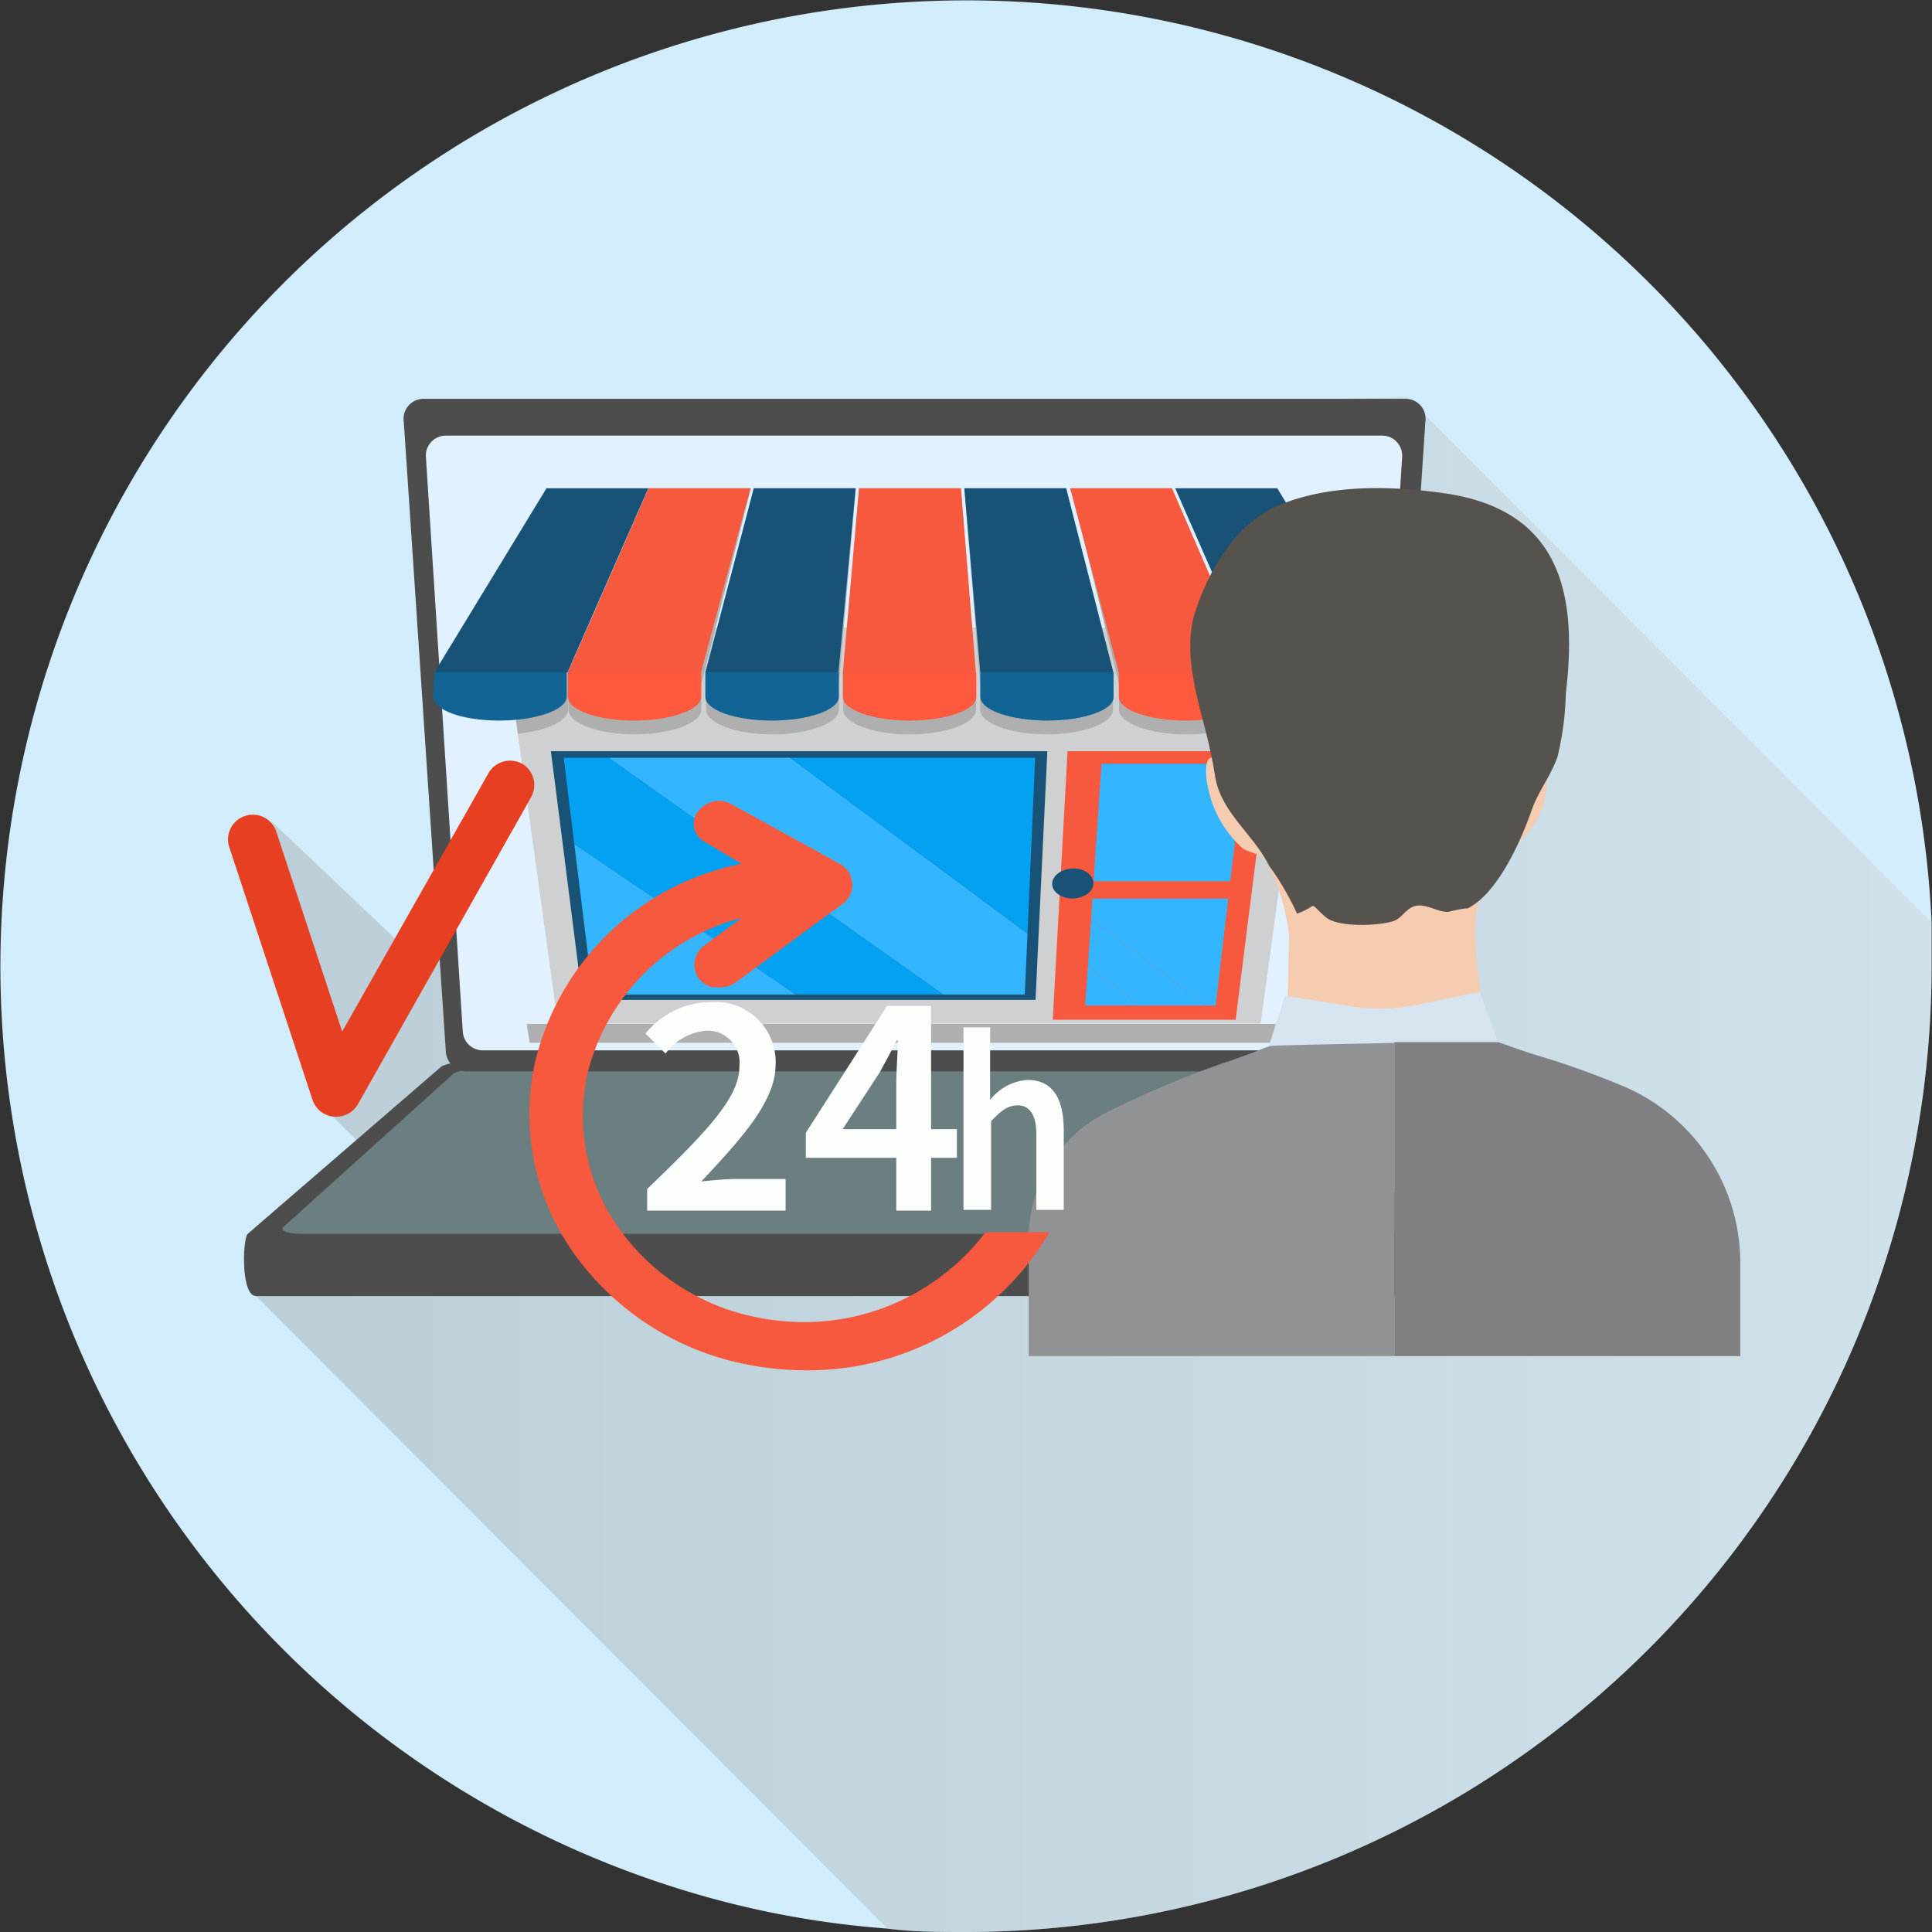
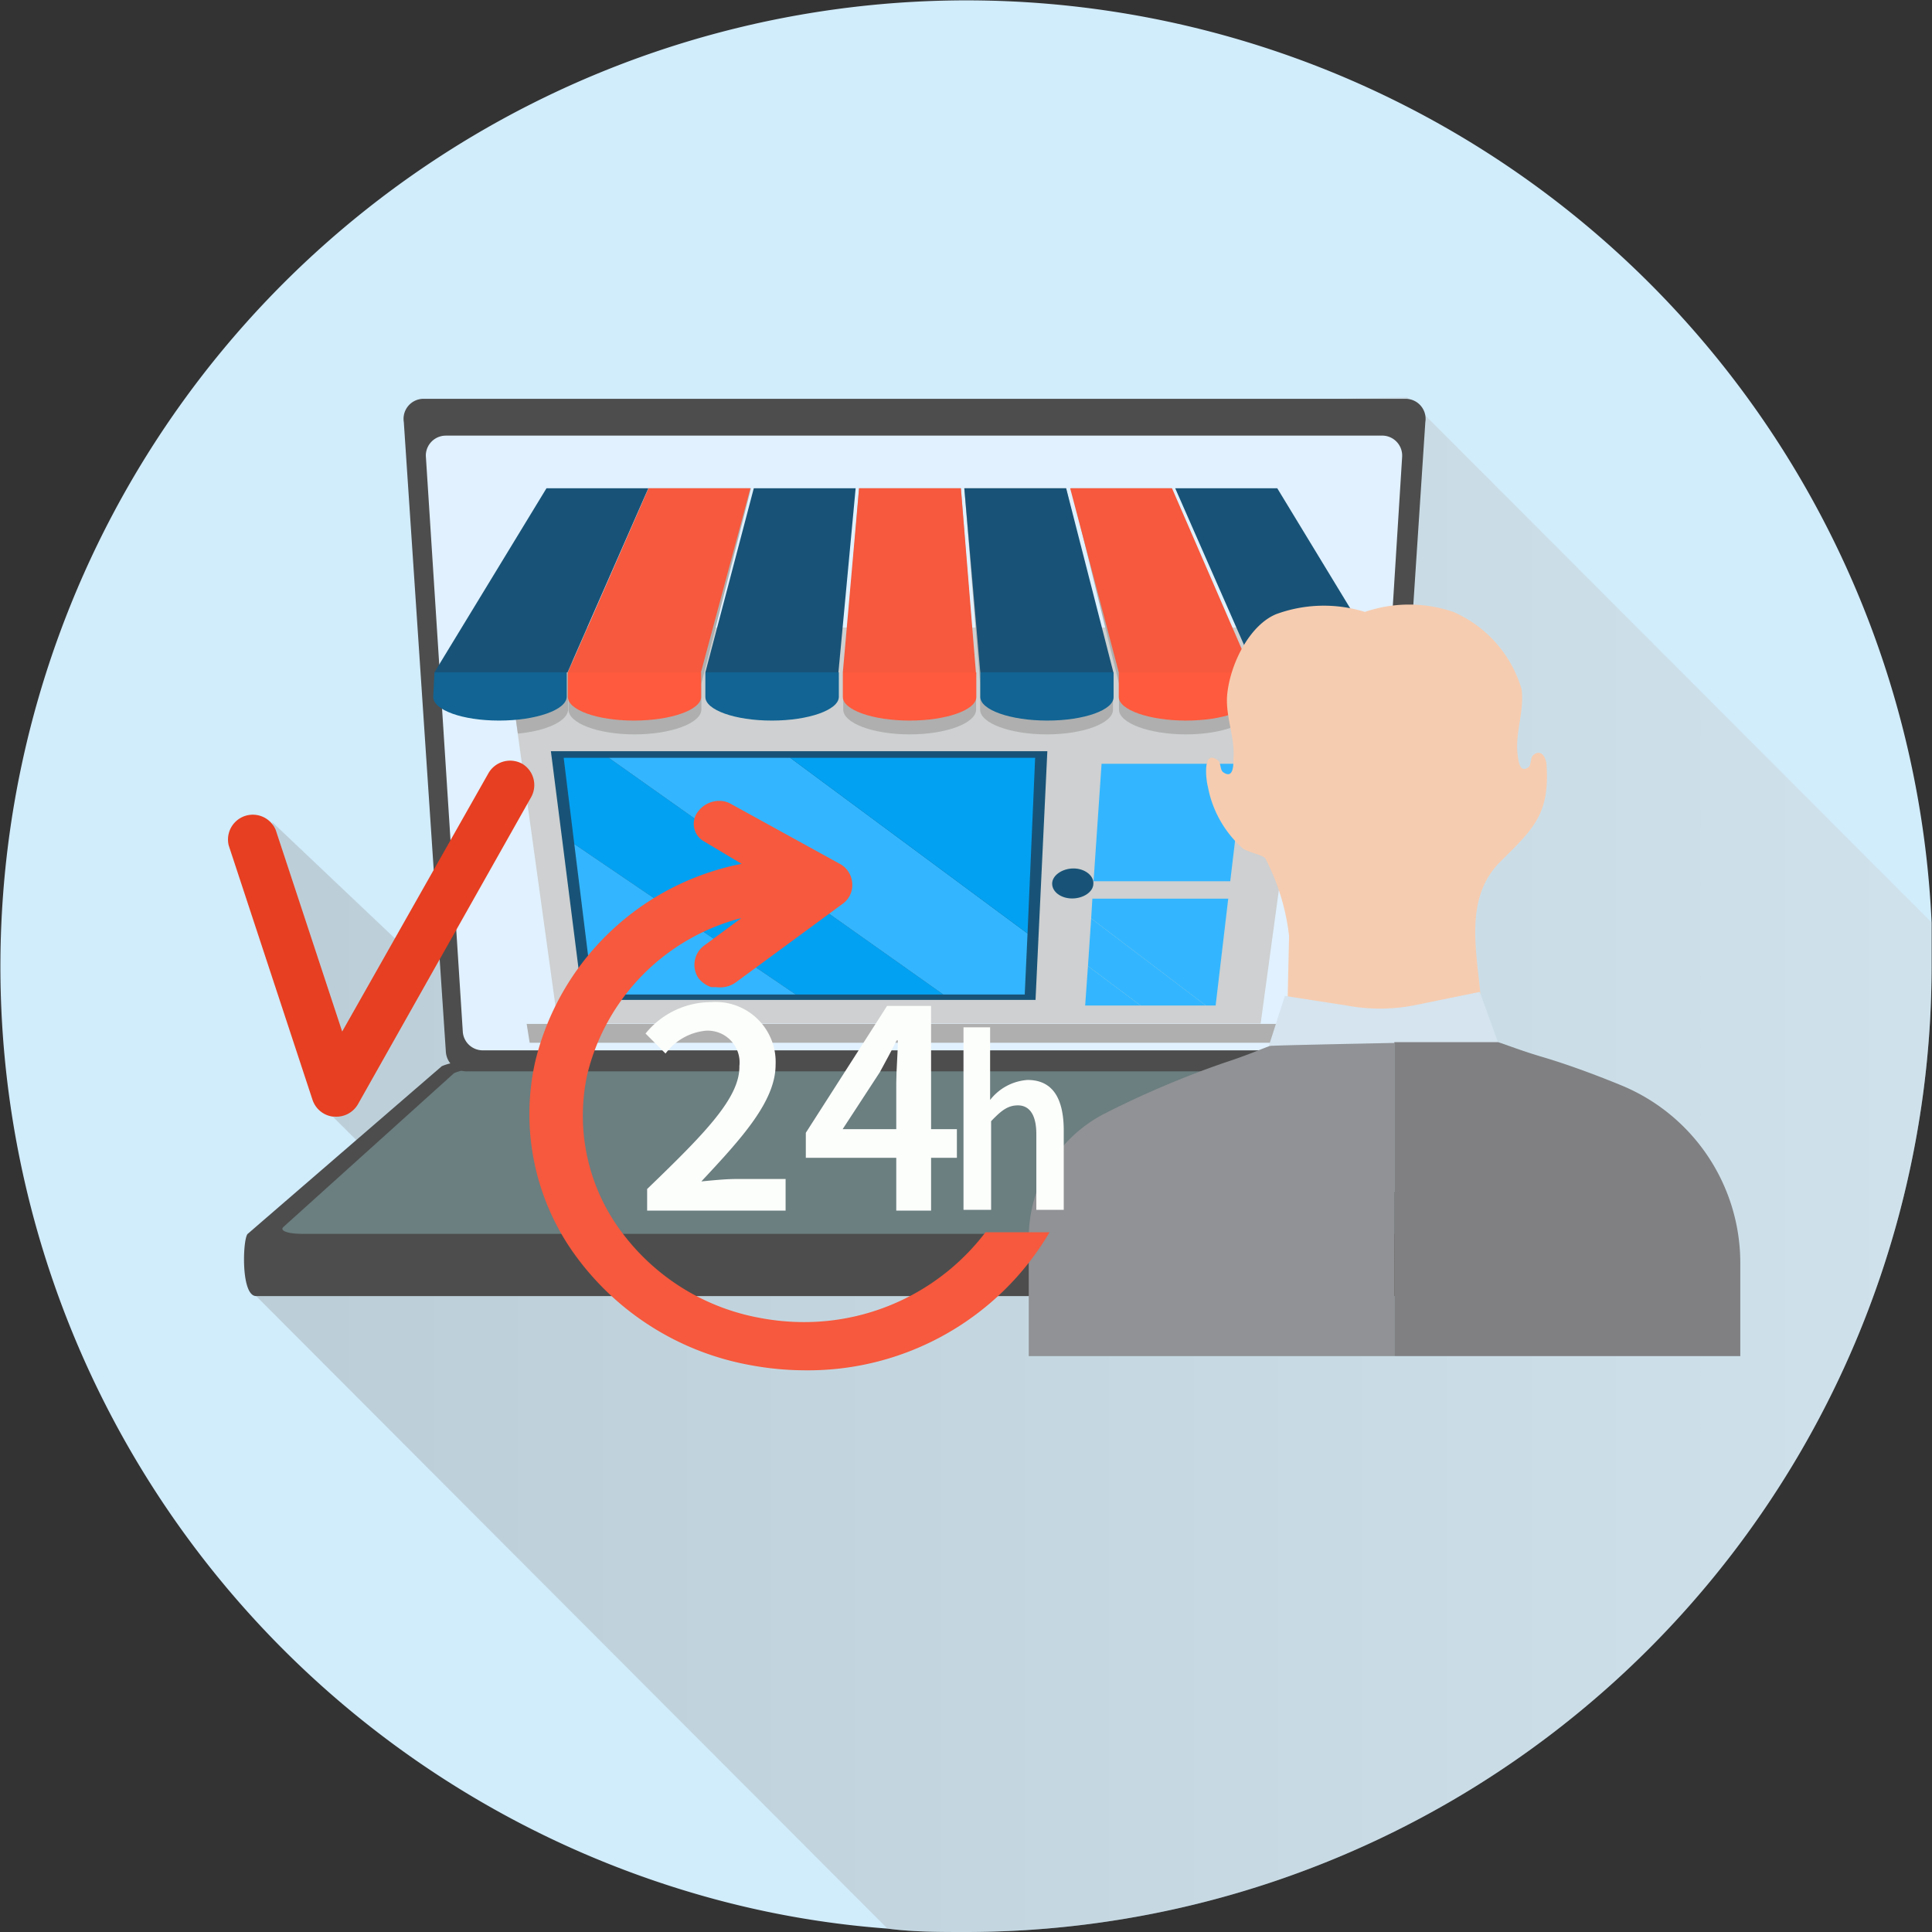
<svg xmlns="http://www.w3.org/2000/svg" viewBox="0 0 96.55 96.55">
  <rect x="0" y="0" width="96.55" height="96.55" fill="#333333" stroke="none" />
  <defs>
    <style>.cls-1{isolation:isolate;}.cls-2{fill:#d1ecfb;}.cls-3{mix-blend-mode:multiply;opacity:0.31;fill:url(#Новый_образец_градиента_3);}.cls-4{fill:#4d4d4d;}.cls-5{fill:#6b7e80;}.cls-6{fill:#e1f1ff;}.cls-7{fill:#ced0d1;}.cls-8{fill:#afafaf;}.cls-9{fill:#f6593d;}.cls-10{fill:#ff5a3d;}.cls-11{fill:#185377;}.cls-12{fill:#116493;}.cls-13{fill:#03a1f2;}.cls-14{fill:#33b6ff;}.cls-15{fill:#e73f21;}.cls-16{fill:#f6ccb0;}.cls-17{fill:#56534e;}.cls-18{fill:#d5e4ef;}.cls-19{fill:#909295;}.cls-20{fill:#808082;}.cls-21{fill:#fcfefb;}</style>
    <linearGradient id="Новый_образец_градиента_3" x1="30.27" y1="79.44" x2="114.02" y2="79.44" gradientUnits="userSpaceOnUse">
      <stop offset="0" stop-color="#8c8c8c" />
      <stop offset="1" stop-color="#ccc" />
    </linearGradient>
  </defs>
  <g class="cls-1">
    <g id="_1" data-name="1">
      <g id="_7" data-name="7">
        <path class="cls-2" d="M114,69.14v.36a48.28,48.28,0,0,1-48.27,48.28c-1.32,0-2.62,0-3.91-.17A46.23,46.23,0,0,1,52.68,116,48.28,48.28,0,1,1,114,67.33C114,67.93,114,68.53,114,69.14Z" transform="translate(-17.47 -21.23)" />
        <path class="cls-3" d="M114,69.14v.36a48.28,48.28,0,0,1-48.27,48.28c-1.32,0-2.62,0-3.91-.17L30.27,86l7.24-5.57L34.07,77l-3-14.69,6.14,5.82,3-2.67,1-23.3,46.58-1.08L114,67.33C114,67.93,114,68.53,114,69.14Z" transform="translate(-17.47 -21.23)" />
        <g id="_7-2" data-name="7">
          <g id="_7-3" data-name="7">
            <path class="cls-4" d="M96.07,86H30.27c-.78,0-.67-2.89-.42-3.11l9.7-8.38a2.65,2.65,0,0,1,1.2-.2H85.59a2.71,2.71,0,0,1,1.2.2l9.7,8.38C96.74,83.15,96.85,86,96.07,86Z" transform="translate(-17.47 -21.23)" />
            <path class="cls-5" d="M85,74.67H41.32a2.51,2.51,0,0,0-1.16.19l-8.52,7.68c-.22.19.2.35.93.35h61.2c.73,0,1.15-.16.93-.35l-8.52-7.68A2.54,2.54,0,0,0,85,74.67Z" transform="translate(-17.47 -21.23)" />
            <path class="cls-4" d="M85.59,74.77H40.75a1.05,1.05,0,0,1-1-1L37.65,42.32a1,1,0,0,1,1-1.16H87.7a1,1,0,0,1,1,1.16L86.63,73.8A1.06,1.06,0,0,1,85.59,74.77Z" transform="translate(-17.47 -21.23)" />
            <path class="cls-6" d="M86.59,43H39.75a1,1,0,0,0-1,1L40.6,72.82a1,1,0,0,0,1,.9H84.74a1,1,0,0,0,1-.9l1.8-28.75A1,1,0,0,0,86.59,43Z" transform="translate(-17.47 -21.23)" />
            <polygon class="cls-7" points="25.14 31.36 27.88 51.15 63 51.15 65.7 31.36 25.14 31.36" />
            <path class="cls-8" d="M49.88,45.63l-4,9.76,0,1.3c0,.68,1.47,1.24,3.3,1.24s3.33-.56,3.34-1.24l0-1.3L55,45.63Z" transform="translate(-17.47 -21.23)" />
-             <path class="cls-8" d="M55.14,45.63l-2.38,9.76,0,1.3c0,.68,1.47,1.24,3.3,1.24h0c1.83,0,3.33-.56,3.33-1.24v-1.3l.85-9.76Z" transform="translate(-17.47 -21.23)" />
            <path class="cls-8" d="M65.49,45.63H60.4l-.79,9.76v1.3c0,.68,1.49,1.24,3.32,1.24s3.32-.56,3.32-1.24v-1.3Z" transform="translate(-17.47 -21.23)" />
            <path class="cls-8" d="M70.75,45.63H65.66l.79,9.76v1.3c0,.68,1.5,1.24,3.33,1.24s3.32-.56,3.31-1.24l0-1.3Z" transform="translate(-17.47 -21.23)" />
            <path class="cls-8" d="M76,45.63H71l2.39,9.76v1.3c0,.68,1.52,1.24,3.35,1.24h0c1.82,0,3.31-.56,3.29-1.24l0-1.3Z" transform="translate(-17.47 -21.23)" />
            <path class="cls-8" d="M79.55,52.19l.63,3.19,0,1.31c0,.54,1,1,2.24,1.17l.77-5.67Z" transform="translate(-17.47 -21.23)" />
            <path class="cls-8" d="M42.56,52.19l.79,5.7c1.43-.13,2.5-.63,2.51-1.2l0-1.31.64-3.19Z" transform="translate(-17.47 -21.23)" />
            <polygon class="cls-9" points="37.5 24.4 32.41 24.4 28.38 33.6 35.03 33.6 37.5 24.4" />
            <path class="cls-10" d="M45.85,54.83l0,1.23c0,.65,1.46,1.18,3.3,1.18s3.35-.53,3.36-1.18l0-1.23Z" transform="translate(-17.47 -21.23)" />
            <polygon class="cls-11" points="42.76 24.4 37.67 24.4 35.25 33.6 41.9 33.6 42.76 24.4" />
            <path class="cls-12" d="M52.72,54.83l0,1.23c0,.65,1.48,1.18,3.32,1.18h0c1.84,0,3.34-.53,3.35-1.18V54.83Z" transform="translate(-17.47 -21.23)" />
            <path class="cls-10" d="M59.59,54.83v1.23c0,.65,1.5,1.18,3.34,1.18s3.33-.53,3.33-1.18V54.83Z" transform="translate(-17.47 -21.23)" />
            <polygon class="cls-9" points="48.02 24.4 42.93 24.4 42.12 33.6 48.77 33.6 48.02 24.4" />
            <polygon class="cls-11" points="53.28 24.4 48.19 24.4 48.99 33.6 55.64 33.6 53.28 24.4" />
            <path class="cls-12" d="M66.46,54.83v1.23c0,.65,1.51,1.18,3.35,1.18s3.33-.53,3.31-1.18l0-1.23Z" transform="translate(-17.47 -21.23)" />
            <polygon class="cls-9" points="58.57 24.4 53.48 24.4 55.91 33.6 62.56 33.6 58.57 24.4" />
            <path class="cls-10" d="M80,54.83H73.38l0,1.23c0,.65,1.53,1.18,3.36,1.18h0c1.84,0,3.33-.53,3.31-1.18Z" transform="translate(-17.47 -21.23)" />
            <polygon class="cls-11" points="63.83 24.4 58.73 24.4 62.77 33.6 69.42 33.6 63.83 24.4" />
            <path class="cls-12" d="M86.89,54.83H80.24l0,1.23c0,.65,1.54,1.18,3.38,1.18S87,56.71,87,56.06Z" transform="translate(-17.47 -21.23)" />
            <polygon class="cls-11" points="32.4 24.4 27.31 24.4 21.71 33.6 28.36 33.6 32.4 24.4" />
            <path class="cls-12" d="M39.18,54.83l-.06,1.23c0,.65,1.45,1.18,3.29,1.18s3.36-.53,3.38-1.18l0-1.23Z" transform="translate(-17.47 -21.23)" />
            <polygon class="cls-11" points="39.45 37.54 29.89 37.54 27.53 37.54 28.11 42.08 29.11 49.97 39.74 49.97 47.48 49.97 51.75 49.97 51.9 46.78 52.34 37.54 39.45 37.54" />
            <polygon class="cls-13" points="28.17 37.87 28.7 42.18 39.77 49.7 47.14 49.7 30.42 37.87 28.17 37.87" />
            <polygon class="cls-14" points="39.49 37.87 30.42 37.87 47.14 49.7 51.21 49.7 51.35 46.65 39.49 37.87" />
            <polygon class="cls-13" points="51.73 37.87 39.49 37.87 51.35 46.65 51.73 37.87" />
            <polygon class="cls-14" points="29.63 49.7 39.77 49.7 28.7 42.18 29.63 49.7" />
-             <polygon class="cls-9" points="61.75 50.96 52.61 50.96 53.35 37.54 63.44 37.54 61.75 50.96" />
            <polygon class="cls-14" points="61.48 44.04 54.65 44.04 55.05 38.17 62.18 38.17 61.48 44.04" />
            <polygon class="cls-14" points="54.23 50.25 57 50.25 54.37 48.28 54.23 50.25" />
            <polygon class="cls-14" points="54.37 48.28 57 50.25 60.26 50.25 54.53 45.9 54.37 48.28" />
            <polygon class="cls-14" points="61.38 44.91 54.59 44.91 54.53 45.9 60.26 50.25 60.75 50.25 61.38 44.91" />
            <path class="cls-11" d="M72.11,65.39c0,.41-.5.74-1.06.74s-1-.33-1-.74.5-.76,1.07-.76S72.14,65,72.11,65.39Z" transform="translate(-17.47 -21.23)" />
            <polygon class="cls-8" points="64.68 52.11 26.47 52.11 26.32 51.17 64.82 51.17 64.68 52.11" />
            <path class="cls-15" d="M43.57,59.4a1.25,1.25,0,0,0-1.69.47L34.57,72.78,31.25,62.71a1.24,1.24,0,0,0-2.35.77L33.09,76.2a1.24,1.24,0,0,0,1,.83h.08a1.24,1.24,0,0,0,1.19-.62L44,61.09A1.24,1.24,0,0,0,43.57,59.4Z" transform="translate(-17.47 -21.23)" />
            <path class="cls-16" d="M94.76,59.51c0-.33-.22-.89-.65-.56-.19.15-.09.51-.27.63-.44.3-.49-.36-.53-.65-.13-1.1.35-2.17.2-3.26a6.09,6.09,0,0,0-3.41-3.86,6.83,6.83,0,0,0-4.42,0,6.92,6.92,0,0,0-4.43.11c-1.32.54-2.29,2.45-2.45,4-.11,1.09.4,2.14.31,3.25,0,.29,0,1-.5.66-.19-.12-.1-.48-.3-.62-.77-.55-.56,1.05-.48,1.32a5.45,5.45,0,0,0,1.76,3.11c.29.19.94.3,1.11.48A11.16,11.16,0,0,1,81.89,68l-.1,4.45,5.3,4.7,1.64-1.91,2.79-3.1c0-2.55-1.14-5.67.85-7.77C94,62.74,94.92,62,94.76,59.51Z" transform="translate(-17.47 -21.23)" />
-             <path class="cls-17" d="M77.83,58.2c.13.57.26,1.16.36,1.8.28,1.82,1.89,2.88,2.7,4.49a14,14,0,0,1,1.4,2.4c1.17-.43.47-.65,1.44.18.61.52,2.65.43,3.38.19.46-.16.64-.69,1.16-.77s1.07.34,1.61.31c-.12,0,1.09-.25.88-.15,1.53-.7,2.72-3.41,3.23-4.87.34-1,1-1.79,1.32-2.75a14.92,14.92,0,0,0,.41-3.13c.54-4.58,0-9.09-5.94-10-2.7-.4-5.83-.49-8.37.57-2.16.9-3.48,3.15-4.19,5.27S77.39,56.36,77.83,58.2Z" transform="translate(-17.47 -21.23)" />
            <path class="cls-18" d="M91.42,70.8l-3.33.68a9,9,0,0,1-3.32,0L81.68,71l-1,3.12,2.17,6.75,7.76-.13,1.94-6.82Z" transform="translate(-17.47 -21.23)" />
            <path class="cls-19" d="M80.94,73.5c-.37.12-1.06.44-2.29.84a47.43,47.43,0,0,0-6,2.55,7,7,0,0,0-3.77,6.21V89H87.15V73.35S81,73.47,80.94,73.5Z" transform="translate(-17.47 -21.23)" />
            <path class="cls-20" d="M104.44,84.38a9.6,9.6,0,0,0-5.92-8.9c-1.41-.58-2.82-1.09-3.94-1.42s-1.88-.64-2.25-.75c-.1,0-5.18,0-5.18,0V89h17.29Z" transform="translate(-17.47 -21.23)" />
          </g>
          <g id="_8" data-name="8">
            <path class="cls-9" d="M57.66,87.3a11.84,11.84,0,0,1-2.22-.21,11.08,11.08,0,0,1-7-4.42,9.69,9.69,0,0,1-1.62-7.75,10.67,10.67,0,0,1,7.7-7.81l-1.8,1.33a1.2,1.2,0,0,0-.36,1.65,1.34,1.34,0,0,0,.65.47l.25,0a1.35,1.35,0,0,0,1-.25l5.33-3.92a1.14,1.14,0,0,0,.47-1,1.18,1.18,0,0,0-.64-1l-5.45-3a1.16,1.16,0,0,0-.41-.13,1.33,1.33,0,0,0-1.21.53,1,1,0,0,0,.29,1.48l1.89,1.13a13.23,13.23,0,0,0-10.32,9.91,12,12,0,0,0,2,9.64,13.85,13.85,0,0,0,8.75,5.5,15,15,0,0,0,2.75.26,14,14,0,0,0,12.21-6.9H66.72A11.38,11.38,0,0,1,57.66,87.3Z" transform="translate(-17.47 -21.23)" />
            <path class="cls-21" d="M49.81,80.65v1.08h6.92V80.15H54.22c-.5,0-1.17.07-1.7.12,2-2.14,3.71-4,3.71-5.83A3,3,0,0,0,53,71.31a4.22,4.22,0,0,0-3.27,1.57l1,1a2.84,2.84,0,0,1,2-1.14,1.59,1.59,0,0,1,1.69,1.77C54.45,76.1,52.66,77.9,49.81,80.65Z" transform="translate(-17.47 -21.23)" />
            <path class="cls-21" d="M57.74,79.09h4.52v2.64H64V79.09h1.29V77.66H64V71.5H61.8l-4.06,6.34Zm3.7-4.28c.29-.54.58-1.06.84-1.59h.06c0,.6-.08,1.53-.08,2.12v2.32H59.58Z" transform="translate(-17.47 -21.23)" />
            <path class="cls-21" d="M68.82,75.2a2.59,2.59,0,0,0-1.87,1l0-1.23V72.57H65.62v9.12H67V77.26c.49-.51.82-.79,1.34-.79s.92.39.92,1.44v3.78h1.37v-4C70.62,76.11,70.07,75.2,68.82,75.2Z" transform="translate(-17.47 -21.23)" />
          </g>
        </g>
      </g>
    </g>
  </g>
</svg>